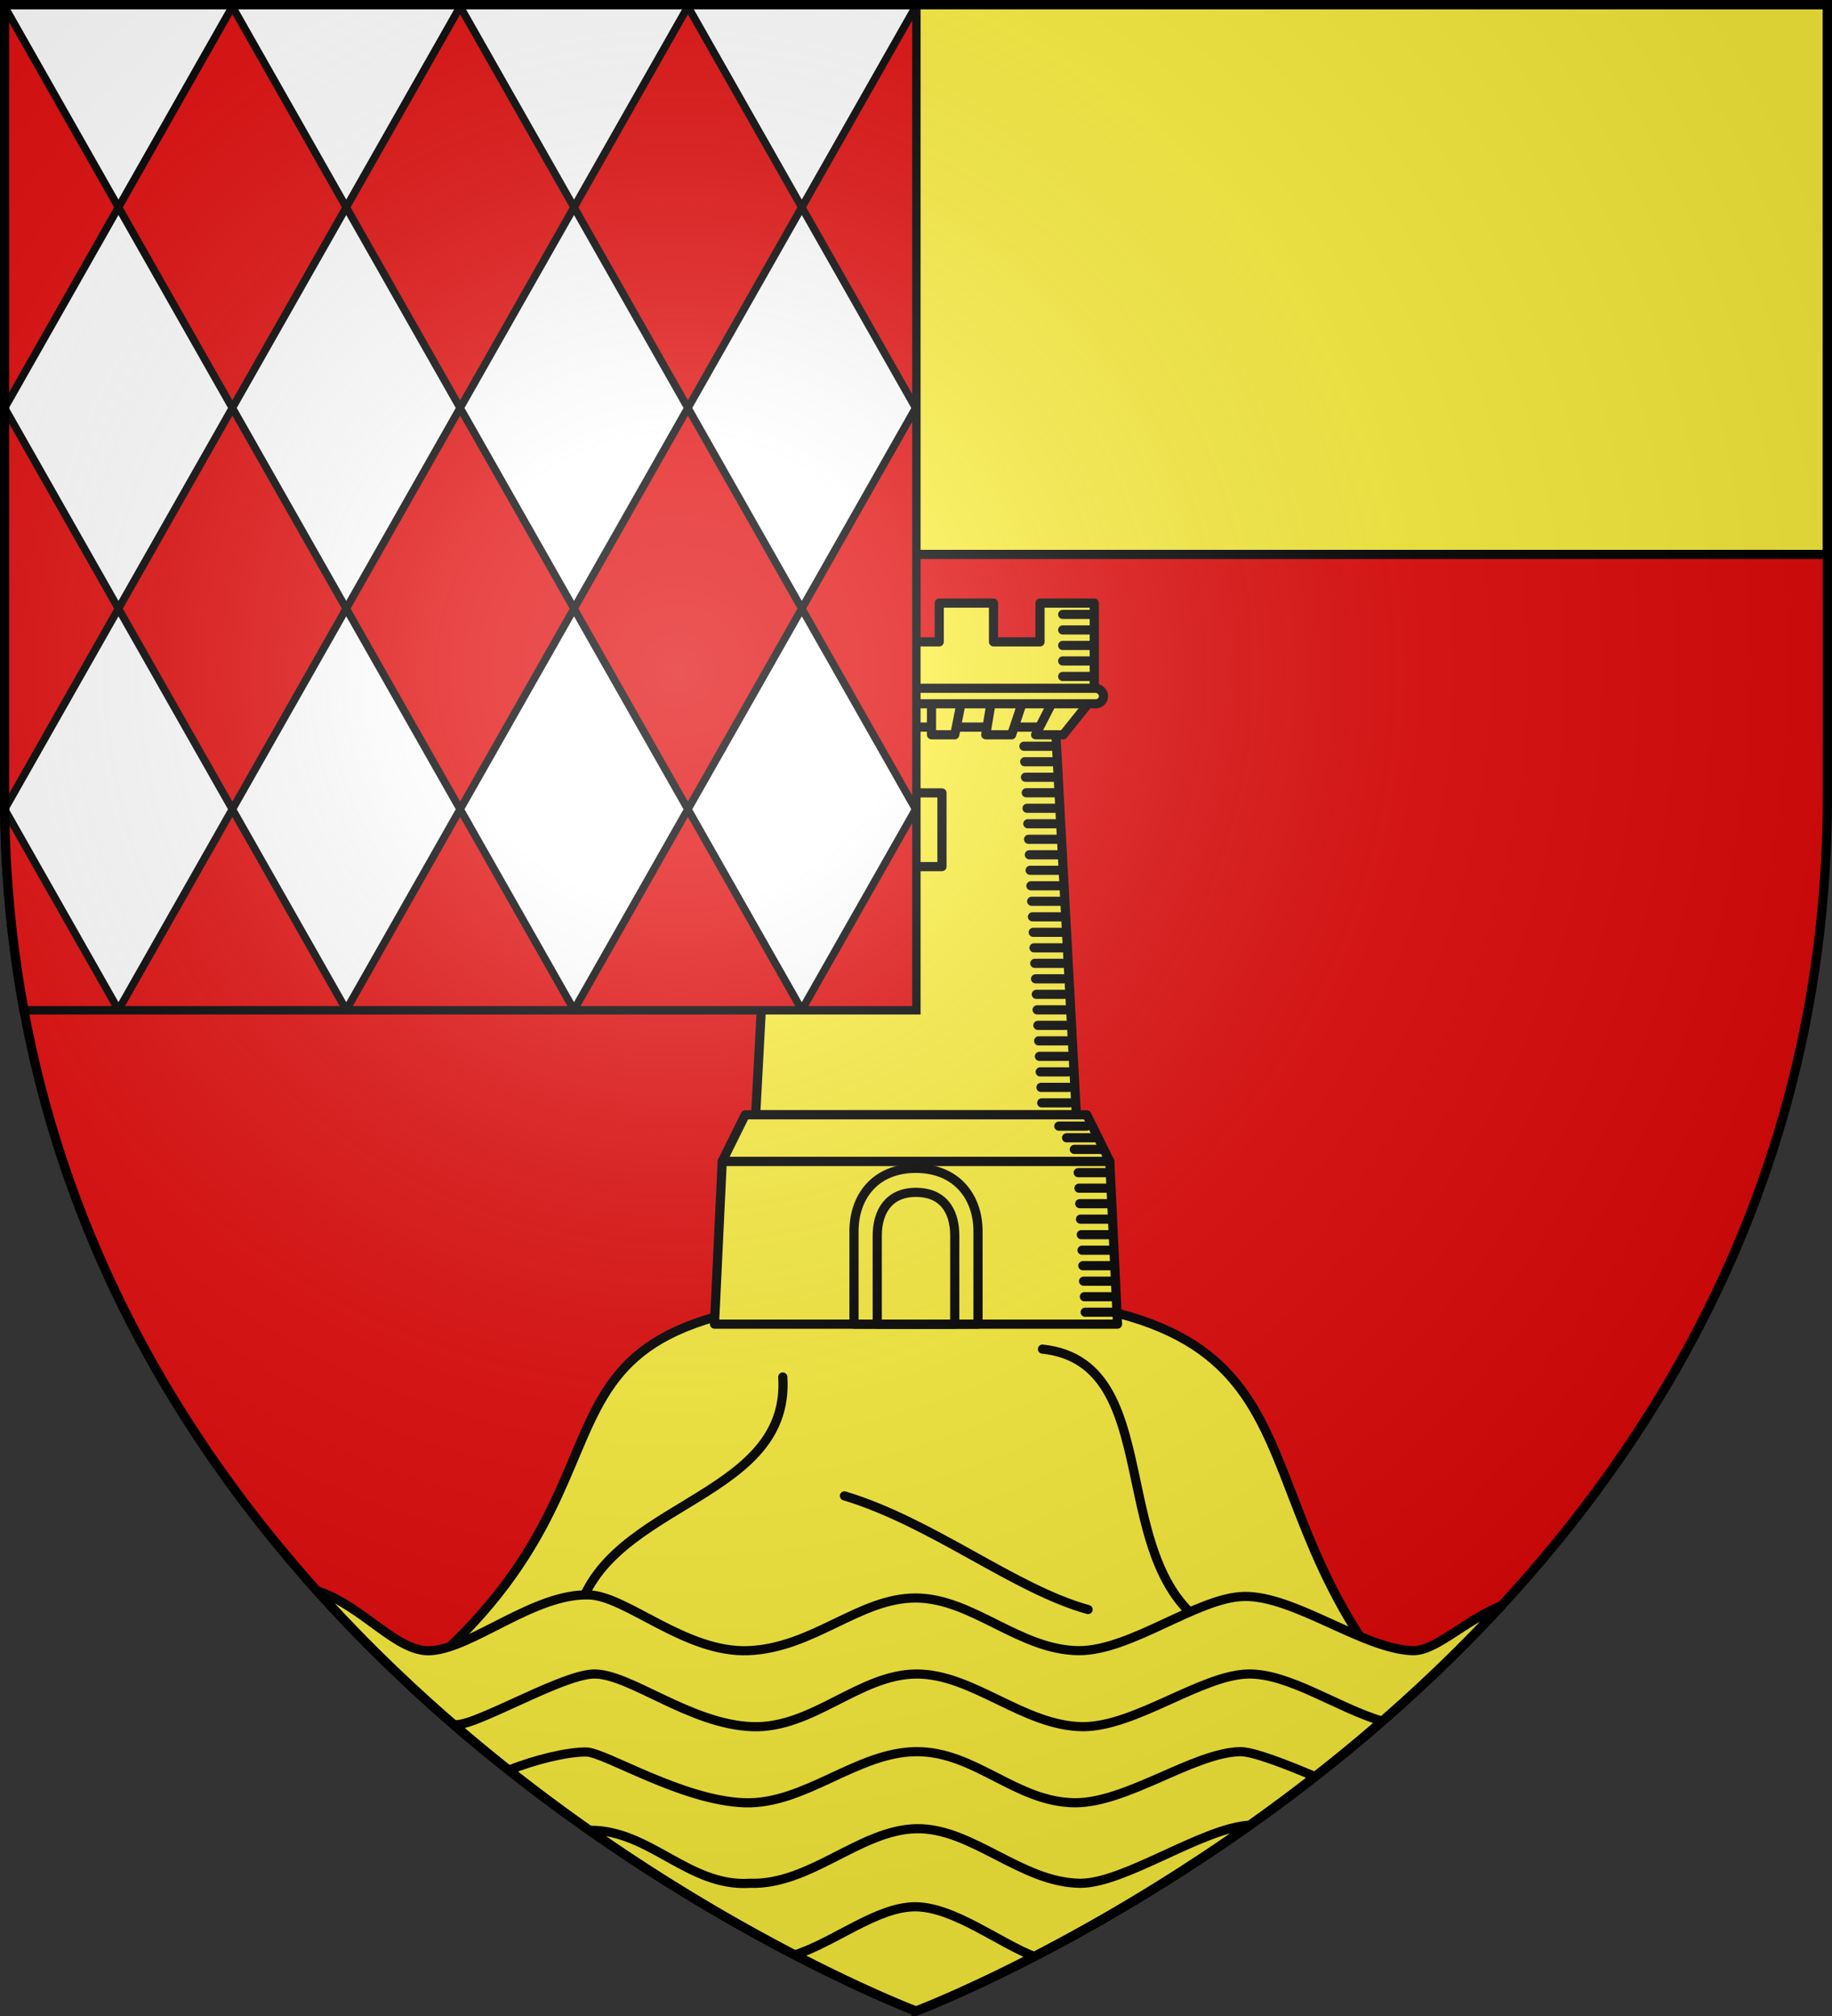
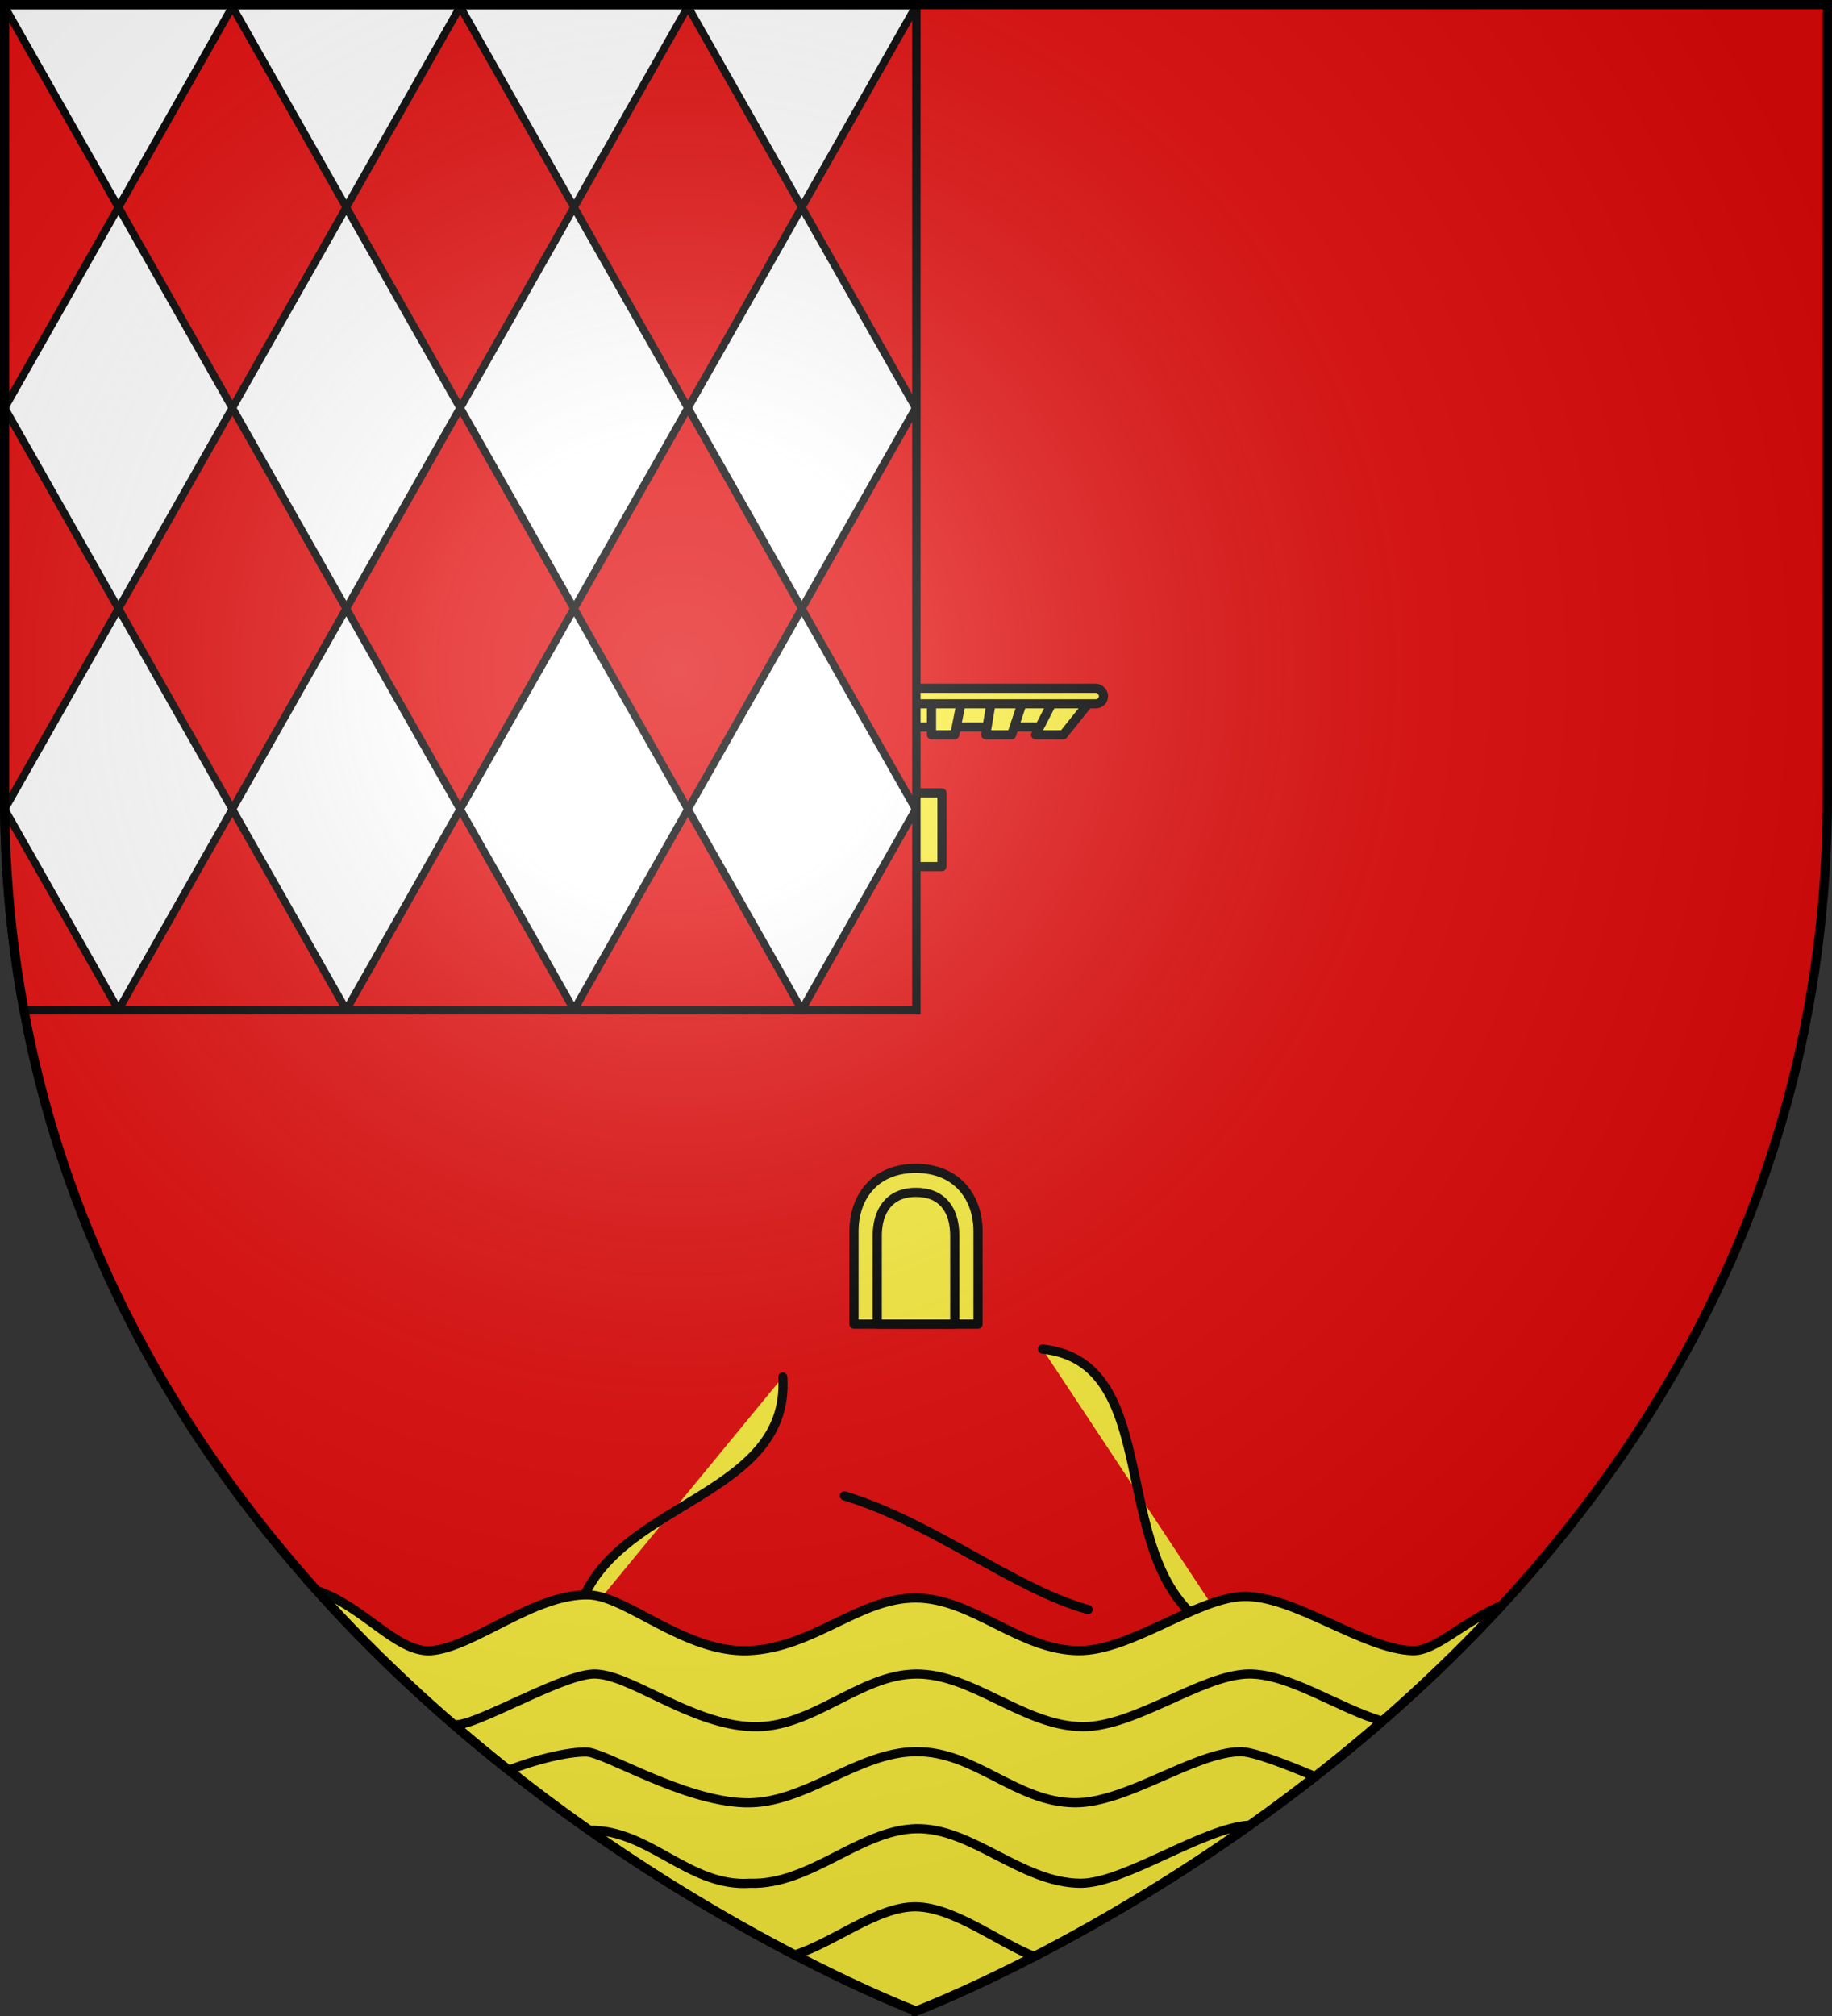
<svg xmlns="http://www.w3.org/2000/svg" xmlns:xlink="http://www.w3.org/1999/xlink" width="600" height="660">
  <rect width="100%" height="100%" fill="#333333" stroke="none" />
  <radialGradient id="e" cx="221.445" cy="226.331" r="300" gradientTransform="matrix(1.353 0 0 1.349 -77.63 -85.747)" gradientUnits="userSpaceOnUse">
    <stop offset="0" stop-color="#fff" stop-opacity=".314" />
    <stop offset=".19" stop-color="#fff" stop-opacity=".251" />
    <stop offset=".6" stop-color="#6b6b6b" stop-opacity=".125" />
    <stop offset="1" stop-opacity=".125" />
  </radialGradient>
  <path fill="#e20909" fill-rule="evenodd" d="M300 658.5s298.5-112.32 298.5-397.772V2.176H1.5v258.552C1.5 546.18 300 658.5 300 658.5" />
  <g stroke="#000">
    <g fill="#fcef3c" stroke-linecap="round" stroke-linejoin="round" stroke-width="3">
-       <path fill-rule="evenodd" d="M306.967 424.037q-3.408-.005-6.967.04c-147.548 1.846-75.926 54.277-166.389 127.05C213.49 625.789 300 658.397 300 658.397s25.412-9.584 61.383-30.22c13.447-9.315 29.28-19.575 47.709-30.47 16.837-11.925 34.404-25.726 51.767-41.484-63.165-72.024-16.384-131.996-153.892-132.186" />
      <path d="M188.233 533.64c5.232-42.26 70.847-40.741 68.137-82.833M341.419 441.672c43.775 4.648 17.103 79.727 62.793 94.858M276.559 489.718c28.947 8.727 55.594 30.53 79.806 37.219" />
    </g>
    <g fill="#fcef3c" stroke-width="3">
-       <path d="m254.308 238.055-6.822 126.913h105.028l-6.822-126.913zM236.539 380.197 234 433.5h132l-2.539-53.303zM241.615 197.443v30.46h116.77v-30.46h-17.77v12.692h-15.23v-12.692h-17.77v12.692h-15.23v-12.692h-17.77v12.692h-15.23v-12.692z" style="fill:#fcef3c;fill-rule:evenodd;stroke:#000;stroke-width:3;stroke-linecap:round;stroke-linejoin:round" />
      <path d="m241.615 227.902 12.693 10.12h91.384l12.693-10.12z" style="fill:#fcef3c;fill-rule:evenodd;stroke:#000;stroke-width:3;stroke-linecap:round;stroke-linejoin:round" />
      <path id="a" d="m241.615 227.87 10.154 12.691h9.053l-6.514-12.691z" style="fill:#fcef3c;fill-rule:evenodd;stroke:#000;stroke-width:3;stroke-linecap:round;stroke-linejoin:round" />
      <use xlink:href="#a" width="1" height="1" transform="matrix(-1 0 0 1 600 0)" />
      <path id="c" d="m264.462 227.87 4.23 12.691h8.462l-2.116-12.691z" style="fill:#fcef3c;fill-rule:evenodd;stroke:#000;stroke-width:3;stroke-linecap:round;stroke-linejoin:round" />
      <use xlink:href="#c" width="1" height="1" transform="matrix(-1 0 0 1 600 0)" />
      <path id="d" d="M284.77 227.87h10.153v12.691h-7.615z" style="fill:#fcef3c;fill-rule:evenodd;stroke:#000;stroke-width:3;stroke-linecap:round;stroke-linejoin:round" />
      <use xlink:href="#d" width="1" height="1" transform="matrix(-1 0 0 1 600 0)" />
      <g stroke-linecap="round" stroke-linejoin="round">
        <rect width="122.331" height="5.076" x="239.077" y="225.332" fill-rule="evenodd" ry="2.538" />
        <path fill-rule="evenodd" d="M296.5 259.58h12v24.131h-12zM279.692 403.041v30.46h40.616v-30.46c0-10.896-6.75-20.46-20.214-20.544s-20.402 9.35-20.402 20.544" />
        <path fill-rule="evenodd" d="M287.308 404.548V433.5h25.384v-28.952c0-8.559-4.185-14.195-12.692-14.198-8.886-.003-12.692 6.288-12.692 14.198" />
-         <path d="m244.075 364.968-7.536 15.23H363.46l-7.536-15.23h-110.74zM335.35 244.303h9.138m-7.869 25.383h9.138m-7.869 25.382h9.139m-7.87 25.383h9.139m-7.87 25.382h9.14m3.553 38.074h9.138m-7.869 25.382h9.139m-15.485-208.136h9.138m-9.138 5.077h9.138m-9.138 5.076h9.138m-9.138 5.077h9.138m-9.138 5.076h9.138m-10.407 147.218h9.138m-6.6 3.808h9.139m-6.6 3.807h9.138m-5.584 53.303h9.138m-9.392-5.076h9.138m-9.392-5.077h9.138m-9.392-5.076h9.138m-9.646-10.153h9.139m-9.393-5.077h9.139m-9.392-5.076h9.138m-9.392-5.077h9.138m-21.323-27.92h9.139m-9.393-5.077h9.139m-9.393-5.076h9.139m-9.646-10.153h9.138m-9.392-5.077h9.138m-9.392-5.076h9.139m-9.393-5.077h9.139m-9.646-10.153h9.138m-9.392-5.076h9.138m-9.392-5.077h9.138m-9.392-5.076h9.138m-9.646-10.153h9.139m-9.393-5.077h9.139m-9.392-5.076h9.138m-9.392-5.077h9.138m-9.646-10.153h9.139m-9.393-5.076h9.139m-9.393-5.077h9.139m-9.392-5.076h9.138" />
      </g>
    </g>
-     <path fill="#fcef3c" stroke-width="3" d="M1.5 1.5h597v180H1.5z" />
    <g fill="#fcef3c" fill-rule="evenodd" stroke-width="3">
      <path d="M103.781 520.746C190.196 617.036 300 658.396 300 658.396s106.082-39.958 191.768-132.76c-12.333 5.08-21.583 14.993-29.145 14.76-16.182-.497-38.815-18.154-55.289-17.744-15.278.38-36.923 17.77-53.979 17.744-19.478-.122-34.809-17.134-53.355-17.238s-33.583 16.364-54.873 17.238c-20.559.845-39.867-17.824-52.135-18.248-17.917-.619-37.87 17.202-51.767 18.248-11.19.843-22.033-14.53-37.444-19.65z" />
      <path d="M452.689 563.484c-14.732-4.395-30.669-15.775-44.024-15.443-15.278.38-36.925 17.264-53.98 17.238-19.478-.122-36.06-17.388-54.685-17.238s-33.864 17.88-53.544 17.238c-20.566-.67-40.363-17.59-52.135-17.238s-45.04 21.02-46.486 15.724M430.701 581.62c-9.63-4.072-20.376-8.265-24.619-8.16-15.278.381-36.925 16.759-53.98 16.733-19.478-.122-32.672-16.882-52.102-16.732s-36.447 17.373-56.127 16.732c-20.566-.67-45.707-16.543-51.848-16.621s-16.922 2.52-25.39 5.953M409.364 597.527c-15.34.776-40.967 19.048-55.493 19.026-19.478-.122-35.514-18.272-53.871-17.869s-34.678 18.51-54.358 17.87c-20.12 1.318-32.765-17.564-52.614-17.365M338.85 640.552c-11.437-4.352-26.28-16.128-38.85-16.306s-26.681 11.611-39.77 15.78" />
    </g>
    <g fill-rule="evenodd">
      <path fill="#fff" stroke-width="3" d="M1.5 1.5v258.777c0 24.736 2.24 48.17 6.328 70.348H300V1.5z" />
      <path fill="#e20909" stroke-linecap="round" stroke-linejoin="round" stroke-width="2.5" d="M1.5 2.176v131.38l37.299-65.69zm37.299 65.69 37.3 65.69 37.3-65.69-37.3-65.69zm74.6 0 37.298 65.69 37.301-65.69-37.3-65.69zm74.599 0 37.299 65.69 37.299-65.69-37.3-65.69zm74.598 0 37.3 65.69.104-.181V2.357l-.104-.181zm37.3 65.69-37.3 65.69 37.3 65.69.104-.182V133.738zm0 131.38-37.3 65.689H300v-65.508zm-37.3 65.689-37.3-65.69-37.298 65.69zm-74.598 0-37.3-65.69-37.3 65.69zm-74.6 0L76.1 264.935l-37.301 65.69zm-74.6 0-37.27-65.643c.265 23.008 2.473 44.877 6.3 65.643zm37.302-65.69 37.298-65.689-37.298-65.69-37.301 65.69zm-37.301-65.689L1.5 133.556v126.721q0 2.315.025 4.614zm74.6 0 37.298 65.69 37.301-65.69-37.3-65.69zm74.599 0 37.299 65.69 37.299-65.69-37.3-65.69z" />
    </g>
  </g>
  <path fill="url(#e)" fill-rule="evenodd" d="M300 658.5s298.5-112.32 298.5-397.772V2.176H1.5v258.552C1.5 546.18 300 658.5 300 658.5" />
  <path fill="none" stroke="#000" stroke-width="3" d="M300 658.397S1.5 545.98 1.5 260.277V1.5h597v258.778c0 285.7-298.5 398.12-298.5 398.12z" />
</svg>